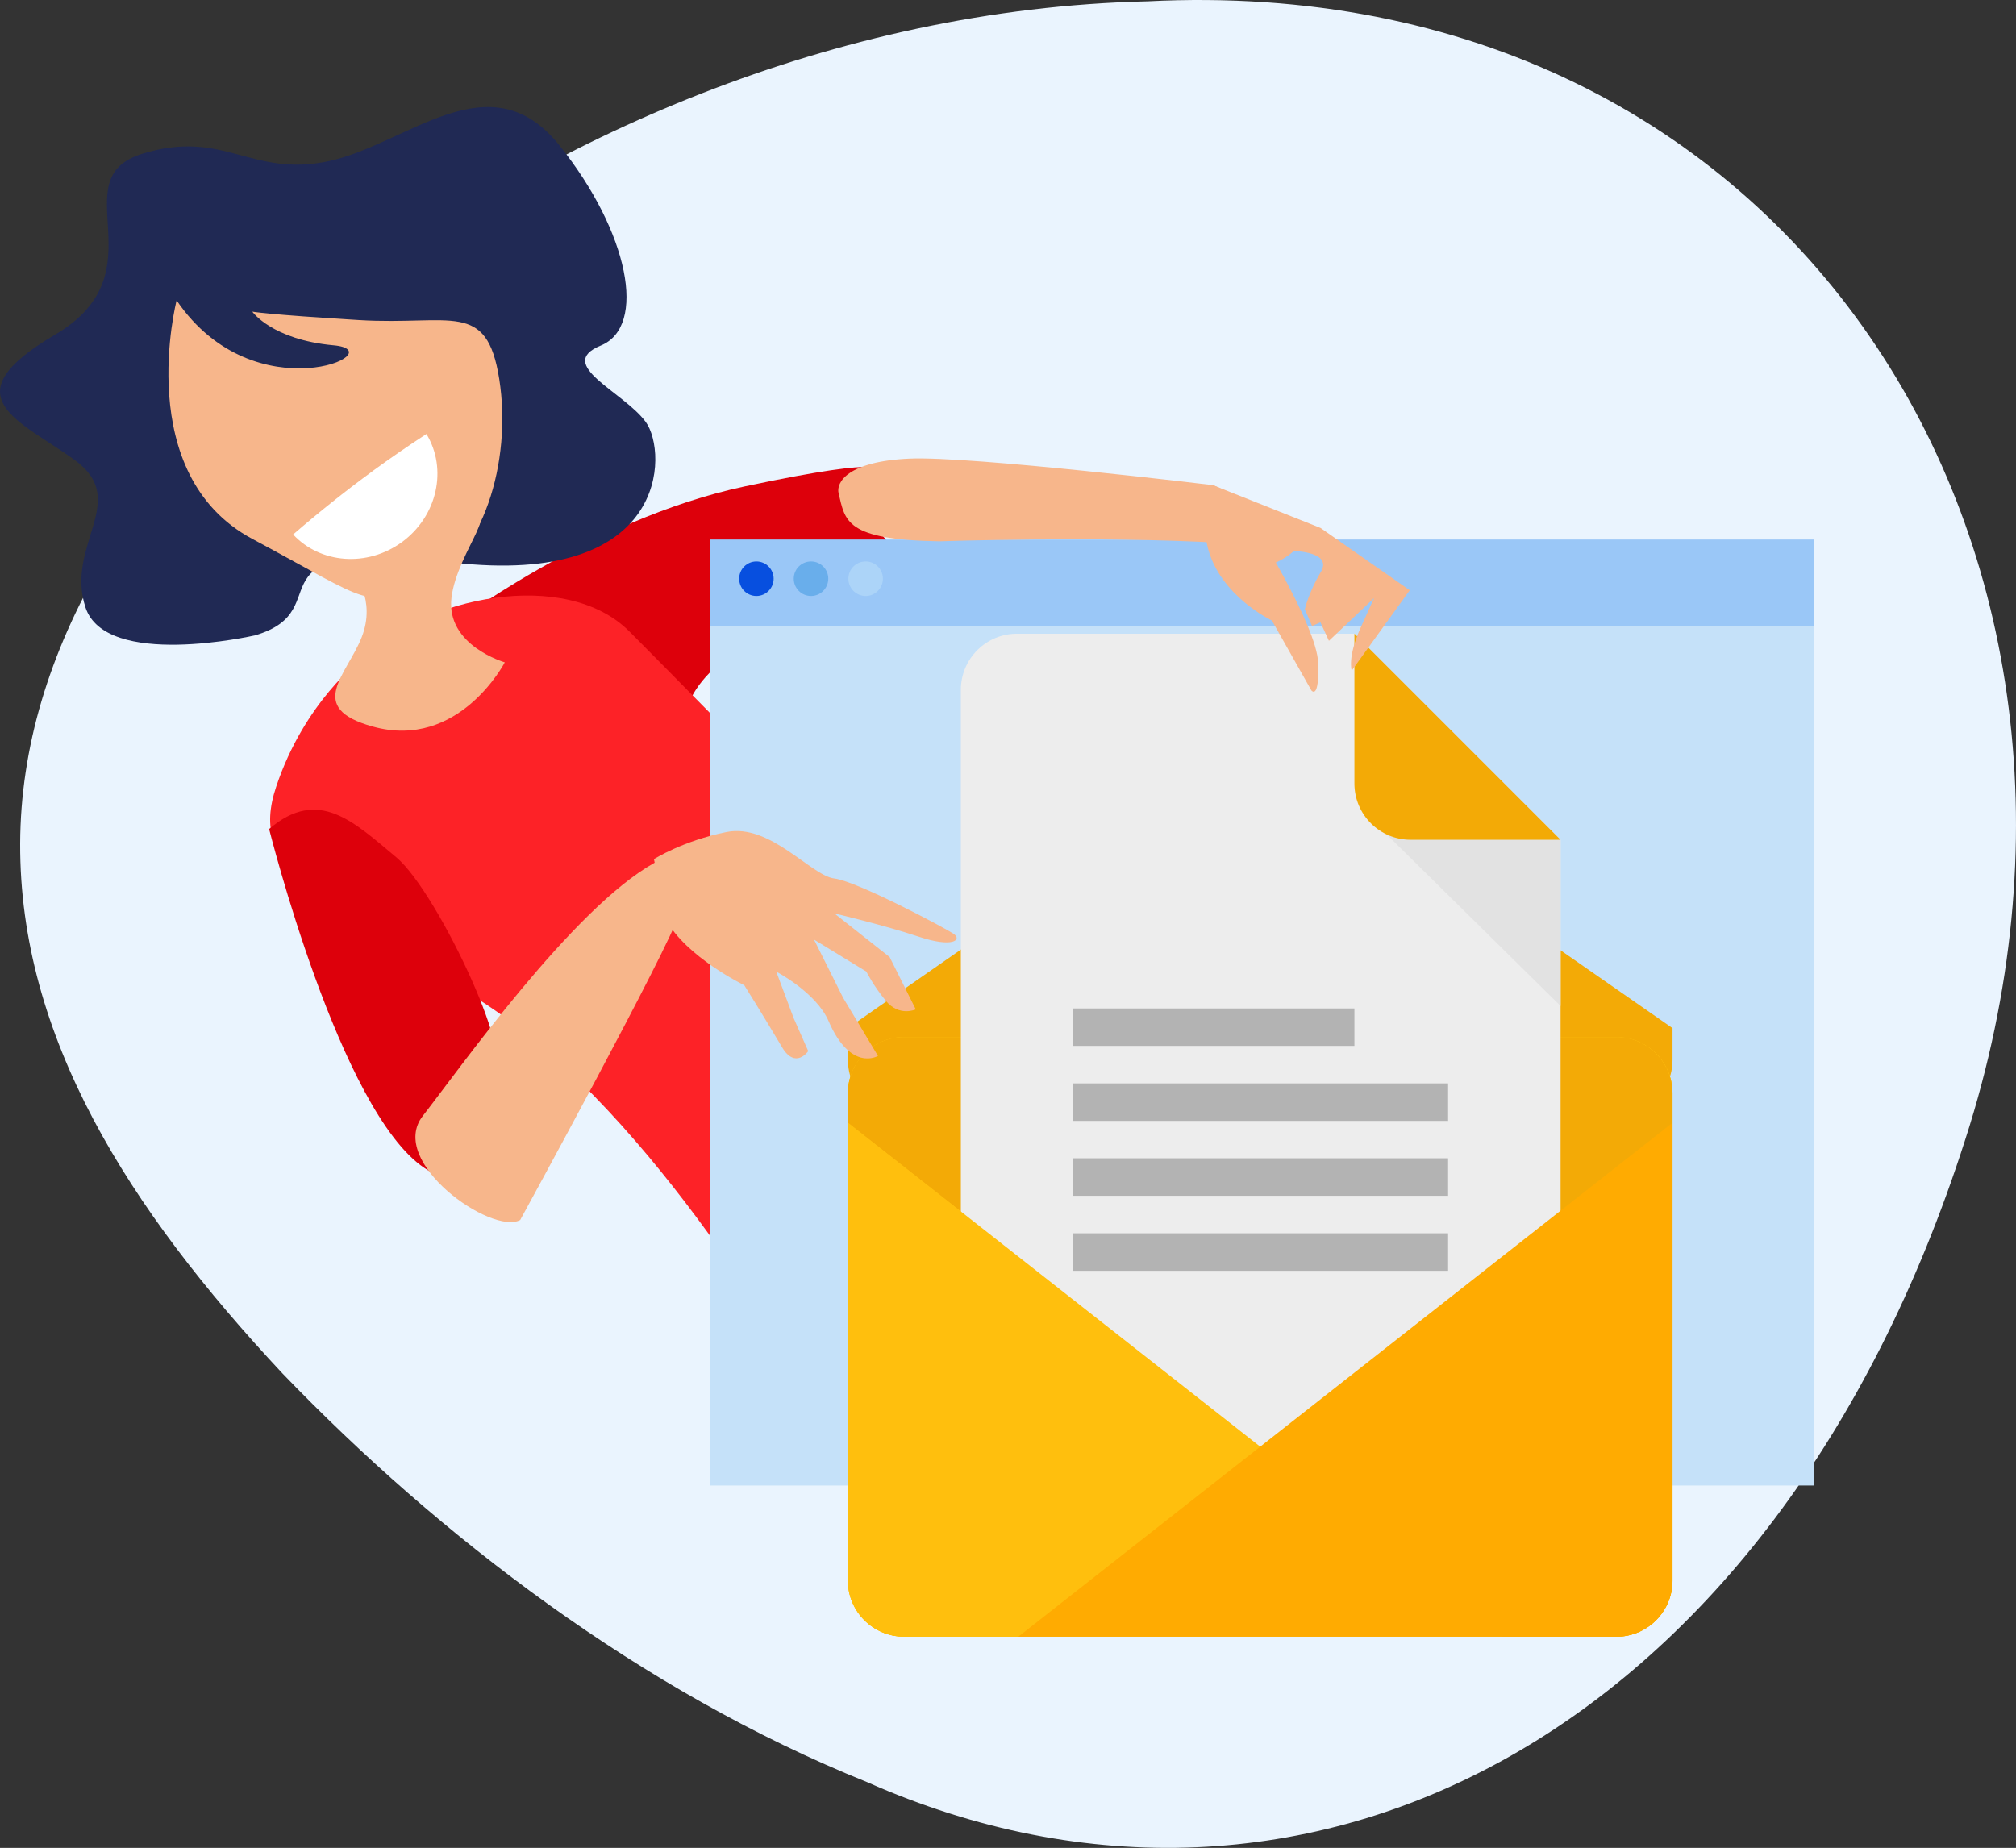
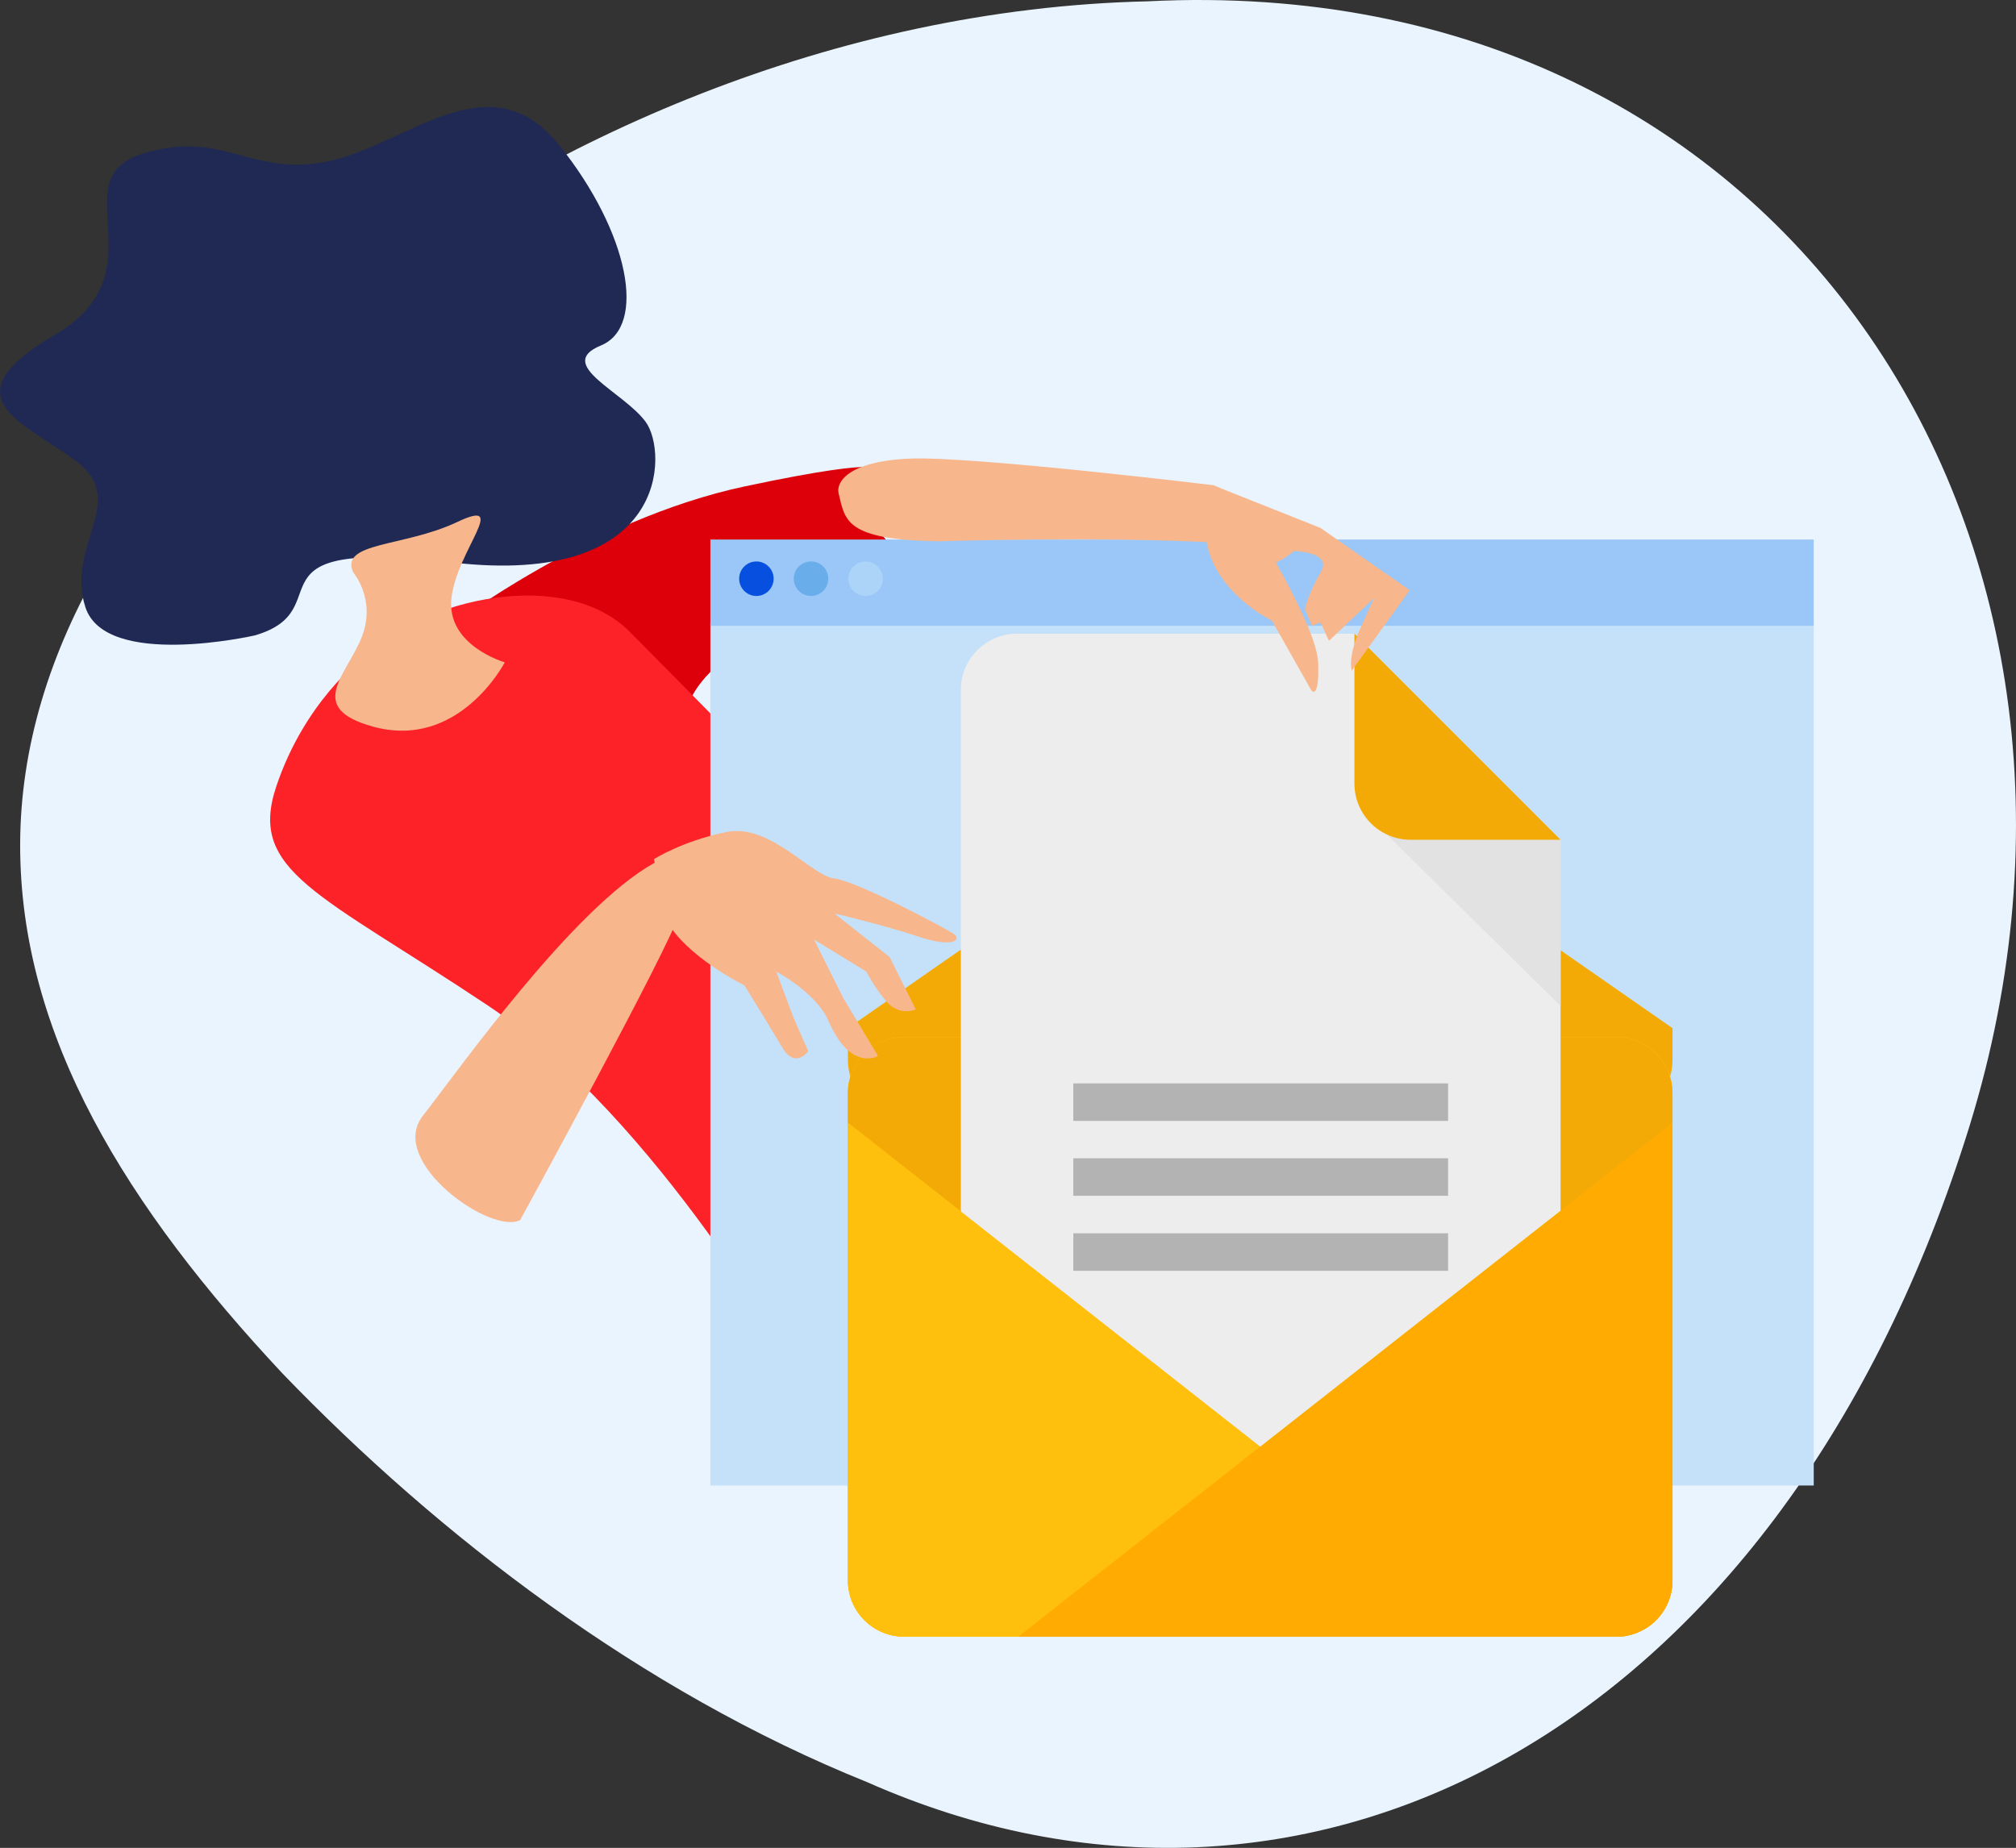
<svg xmlns="http://www.w3.org/2000/svg" viewBox="0 0 352.05 322.74">
  <rect x="0" y="0" width="352.05" height="322.74" fill="#333333" stroke="none" />
  <defs>
    <style>.d{fill:#ffbf0d;}.e{fill:#fff;}.f{fill:#eaf4fe;}.g{fill:#e2e2e2;}.h{fill:#c5e1f9;}.i{fill:#f7b68b;}.j{fill:#202954;}.k{fill:#dd000b;}.l{fill:#f3aa06;}.m{fill:#9ac7f7;}.n{fill:#acd4f8;}.o{fill:#b3b3b3;}.p{fill:#fd2227;}.q{fill:#074fdf;}.r{fill:#69aeeb;}.s{fill:#ffab01;}.t{fill:#ededed;}</style>
  </defs>
  <g id="a" />
  <g id="b">
    <g id="c">
      <g>
        <path class="f" d="M200.43,.23C145.65,1.48,94.56,24.5,59.22,52.37,23.55,80.75,3.64,113.98,3.52,147.33c-.12,33.68,18.83,63.72,45.83,92.57,27.28,28.33,62.61,55.46,102.06,71.35,76.46,33.86,158.48-8.19,191.77-112.19C376.56,95.69,312.84-5.46,200.43,.23Z" />
        <path class="k" d="M78.26,109.62s24.67-18.91,51.8-24.67c27.13-5.76,23.02-2.47,23.02-2.47,0,0-4.11,8.22,4.11,13.98,8.23,5.76-37,11.51-37.82,30.43-.82,18.91-41.94-12.33-41.11-17.27Z" />
        <path class="p" d="M63.03,115.2s-9.87,7.4-14.8,22.2c-4.93,14.8,7.4,18.5,37,38.24,29.6,19.73,54.27,64.13,54.27,64.13l41.93-56.73s-60.44-61.67-71.54-72.77c-11.1-11.1-35.77-6.17-46.87,4.93Z" />
        <g>
          <path class="j" d="M44.43,110.99s-26,5.93-29.52-4.95c-3.52-10.88,7.78-18.59-1.73-25.59-9.51-7-22.29-11-3.57-21.99,18.71-11,.94-27.16,15.23-31.6,14.29-4.44,19.05,4.27,32.74,1.25,13.69-3.01,27.98-17.87,40.12-2.71,12.14,15.16,15.34,31.62,7.22,34.95-8.11,3.33,4.02,8.07,7.86,13.37,3.83,5.3,4.04,28.91-33.78,24.52-37.82-4.39-18.9,8.23-34.57,12.76Z" />
          <g>
            <path class="i" d="M61.7,100s4.05,4.69,1.47,11.27c-2.58,6.58-9.91,12.36,1.94,15.63,15.07,4.17,23.04-11.22,23.04-11.22,0,0-10.29-2.94-9.31-11.27,.98-8.33,10.29-17.64,.98-13.23-9.31,4.41-20.58,3.43-18.13,8.82Z" />
-             <path class="i" d="M30.84,52.47s-7.84,30.38,13.22,41.65c21.07,11.27,19.6,12.25,29.89,7.84,10.29-4.41,15.53-21.25,13.23-35.77-2.19-13.84-8.33-9.31-24.5-10.29-16.17-.98-18.62-1.47-18.62-1.47,0,0,3.43,4.9,14.21,5.88,10.78,.98-13.72,12.25-27.43-7.84Z" />
-             <path class="e" d="M65.13,82.23c3.1-2.26,6.21-4.4,9.34-6.43,3.71,6.11,1.92,14.34-4.28,18.88-6.09,4.44-14.26,3.76-19-1.33,4.39-3.8,9.03-7.52,13.94-11.11Z" />
          </g>
        </g>
        <g>
          <rect class="h" x="124.05" y="108.8" width="192.68" height="150.65" />
          <rect class="m" x="124.05" y="94.23" width="192.68" height="15.07" />
          <path class="q" d="M135.1,101.07c0,1.66-1.35,3.02-3.01,3.02s-3.01-1.35-3.01-3.02,1.35-3.01,3.01-3.01,3.01,1.35,3.01,3.01Z" />
          <path class="r" d="M144.64,101.07c0,1.66-1.35,3.02-3.01,3.02s-3.02-1.35-3.02-3.02,1.35-3.01,3.02-3.01,3.01,1.35,3.01,3.01Z" />
          <path class="n" d="M154.18,101.07c0,1.66-1.35,3.02-3.01,3.02s-3.02-1.35-3.02-3.02,1.35-3.01,3.02-3.01,3.01,1.35,3.01,3.01Z" />
        </g>
-         <path class="k" d="M47,144.8s12.33,49.33,27.13,59.2c14.8,9.87,4.93-18.5,11.1-17.27,6.17,1.23-8.63-30.83-16.03-37-7.41-6.17-13.58-12.33-22.21-4.93Z" />
        <path class="i" d="M90.84,213.08s26.01-47.52,27.86-53.67c1.85-6.15,9.87-16.65-4.42-8.71-14.29,7.94-34.18,36.18-40.44,44.19-6.27,8.01,12,20.88,17,18.19Z" />
        <path class="i" d="M164.02,94.54s27.9-.94,49.18,.27c21.28,1.2,9.46-2.86,5.73-5.83-3.72-2.97-7.13-4.25-7.13-4.25,0,0-42.21-5.11-53-4.63-10.79,.48-12.81,4.17-12.36,6.04,1.16,4.85,1.16,8.13,17.57,8.4Z" />
        <rect class="h" x="269.26" y="148.51" width="42.73" height="2.14" />
        <rect class="h" x="269.26" y="195.52" width="47.01" height="2.14" />
        <g>
          <g>
            <path class="l" d="M220.07,129.49l-72,50.08v5.55c0,5.42,4.4,9.82,9.82,9.82h124.36c5.42,0,9.82-4.4,9.82-9.82v-5.55l-72-50.08Z" />
            <path class="d" d="M157.89,285.85c-5.42,0-9.82-4.4-9.82-9.81v-85.09c0-5.42,4.4-9.82,9.82-9.82h124.36c5.42,0,9.82,4.39,9.82,9.82v85.09c0,5.42-4.4,9.82-9.81,9.82h-124.36Z" />
            <path class="d" d="M157.89,285.85c-5.42,0-9.82-4.4-9.82-9.81v-85.09c0-5.42,4.4-9.82,9.82-9.82h124.36c5.42,0,9.82,4.39,9.82,9.82v85.09c0,5.42-4.4,9.82-9.81,9.82h-124.36Z" />
            <path class="l" d="M282.24,181.13h-124.36c-5.42,0-9.82,4.39-9.82,9.82v5.14l114.25,89.76h19.93c5.42,0,9.81-4.4,9.81-9.82v-85.09c0-5.42-4.4-9.82-9.82-9.82Z" />
          </g>
          <g>
            <path class="t" d="M272.52,244.85c0,5.42-4.39,9.81-9.82,9.81h-85.09c-5.42,0-9.82-4.4-9.82-9.82V120.49c0-5.42,4.4-9.82,9.82-9.81h58.91l36,36v98.18Z" />
            <polygon class="g" points="239.79 143.4 272.52 175.7 272.52 146.67 269.25 143.4 239.79 143.4" />
            <path class="l" d="M236.52,110.67v26.18c0,5.42,4.4,9.82,9.82,9.82h26.18l-36-36Z" />
            <rect class="o" x="187.43" y="189.22" width="65.45" height="6.55" />
            <rect class="o" x="187.43" y="202.3" width="65.45" height="6.55" />
            <rect class="o" x="187.43" y="215.4" width="65.45" height="6.55" />
-             <rect class="o" x="187.43" y="176.13" width="49.09" height="6.54" />
          </g>
          <path class="d" d="M148.07,196.09v79.95c0,5.42,4.39,9.81,9.82,9.81h104.42l-114.24-89.76Z" />
          <path class="s" d="M292.06,196.09v79.95c0,5.42-4.39,9.81-9.82,9.81h-104.41l114.24-89.76Z" />
        </g>
        <g>
          <path class="i" d="M218.41,90.84s11.57,18.32,11.78,24.95c.21,6.63-1.19,4.79-1.19,4.79l-6.89-12.2s-9.05-4.24-11.21-12.78c-2.15-8.54,7.52-4.77,7.52-4.77Z" />
          <path class="i" d="M211.8,84.73l18.79,7.47,15.59,10.89-10.13,14.04s-.79-2.3,1.55-7.49l2.35-5.19-7.88,7.47-1.49-3.23-1.46,.63-1.26-2.92s.67-2.93,2.79-6.5c2.13-3.56-4.73-3.66-4.73-3.66,0,0-4.12,4.12-10.84,2.94-6.71-1.17-3.28-14.46-3.28-14.46Z" />
        </g>
        <path class="i" d="M114.2,150.05s5.08-3.22,12.7-4.74c7.61-1.52,14.72,7.62,18.79,8.12,4.06,.51,19.29,8.63,20.82,9.65,1.53,1.01,0,2.54-6.09,.51-6.09-2.03-14.72-4.06-14.72-4.06l9.65,7.62,4.57,9.14s-2.88,1.36-5.25-1.52c-2.17-2.63-3.38-5.08-3.38-5.08l-9.14-5.59,5.08,10.16,6.09,10.16s-4.74,2.88-8.63-6.09c-2.18-5.02-9.13-8.63-9.13-8.63l3.04,8.13,2.54,5.75s-2.23,3.25-4.57-.68c-3.72-6.26-6.6-10.83-6.6-10.83,0,0-10.16-4.91-13.71-11.51" />
      </g>
    </g>
  </g>
</svg>